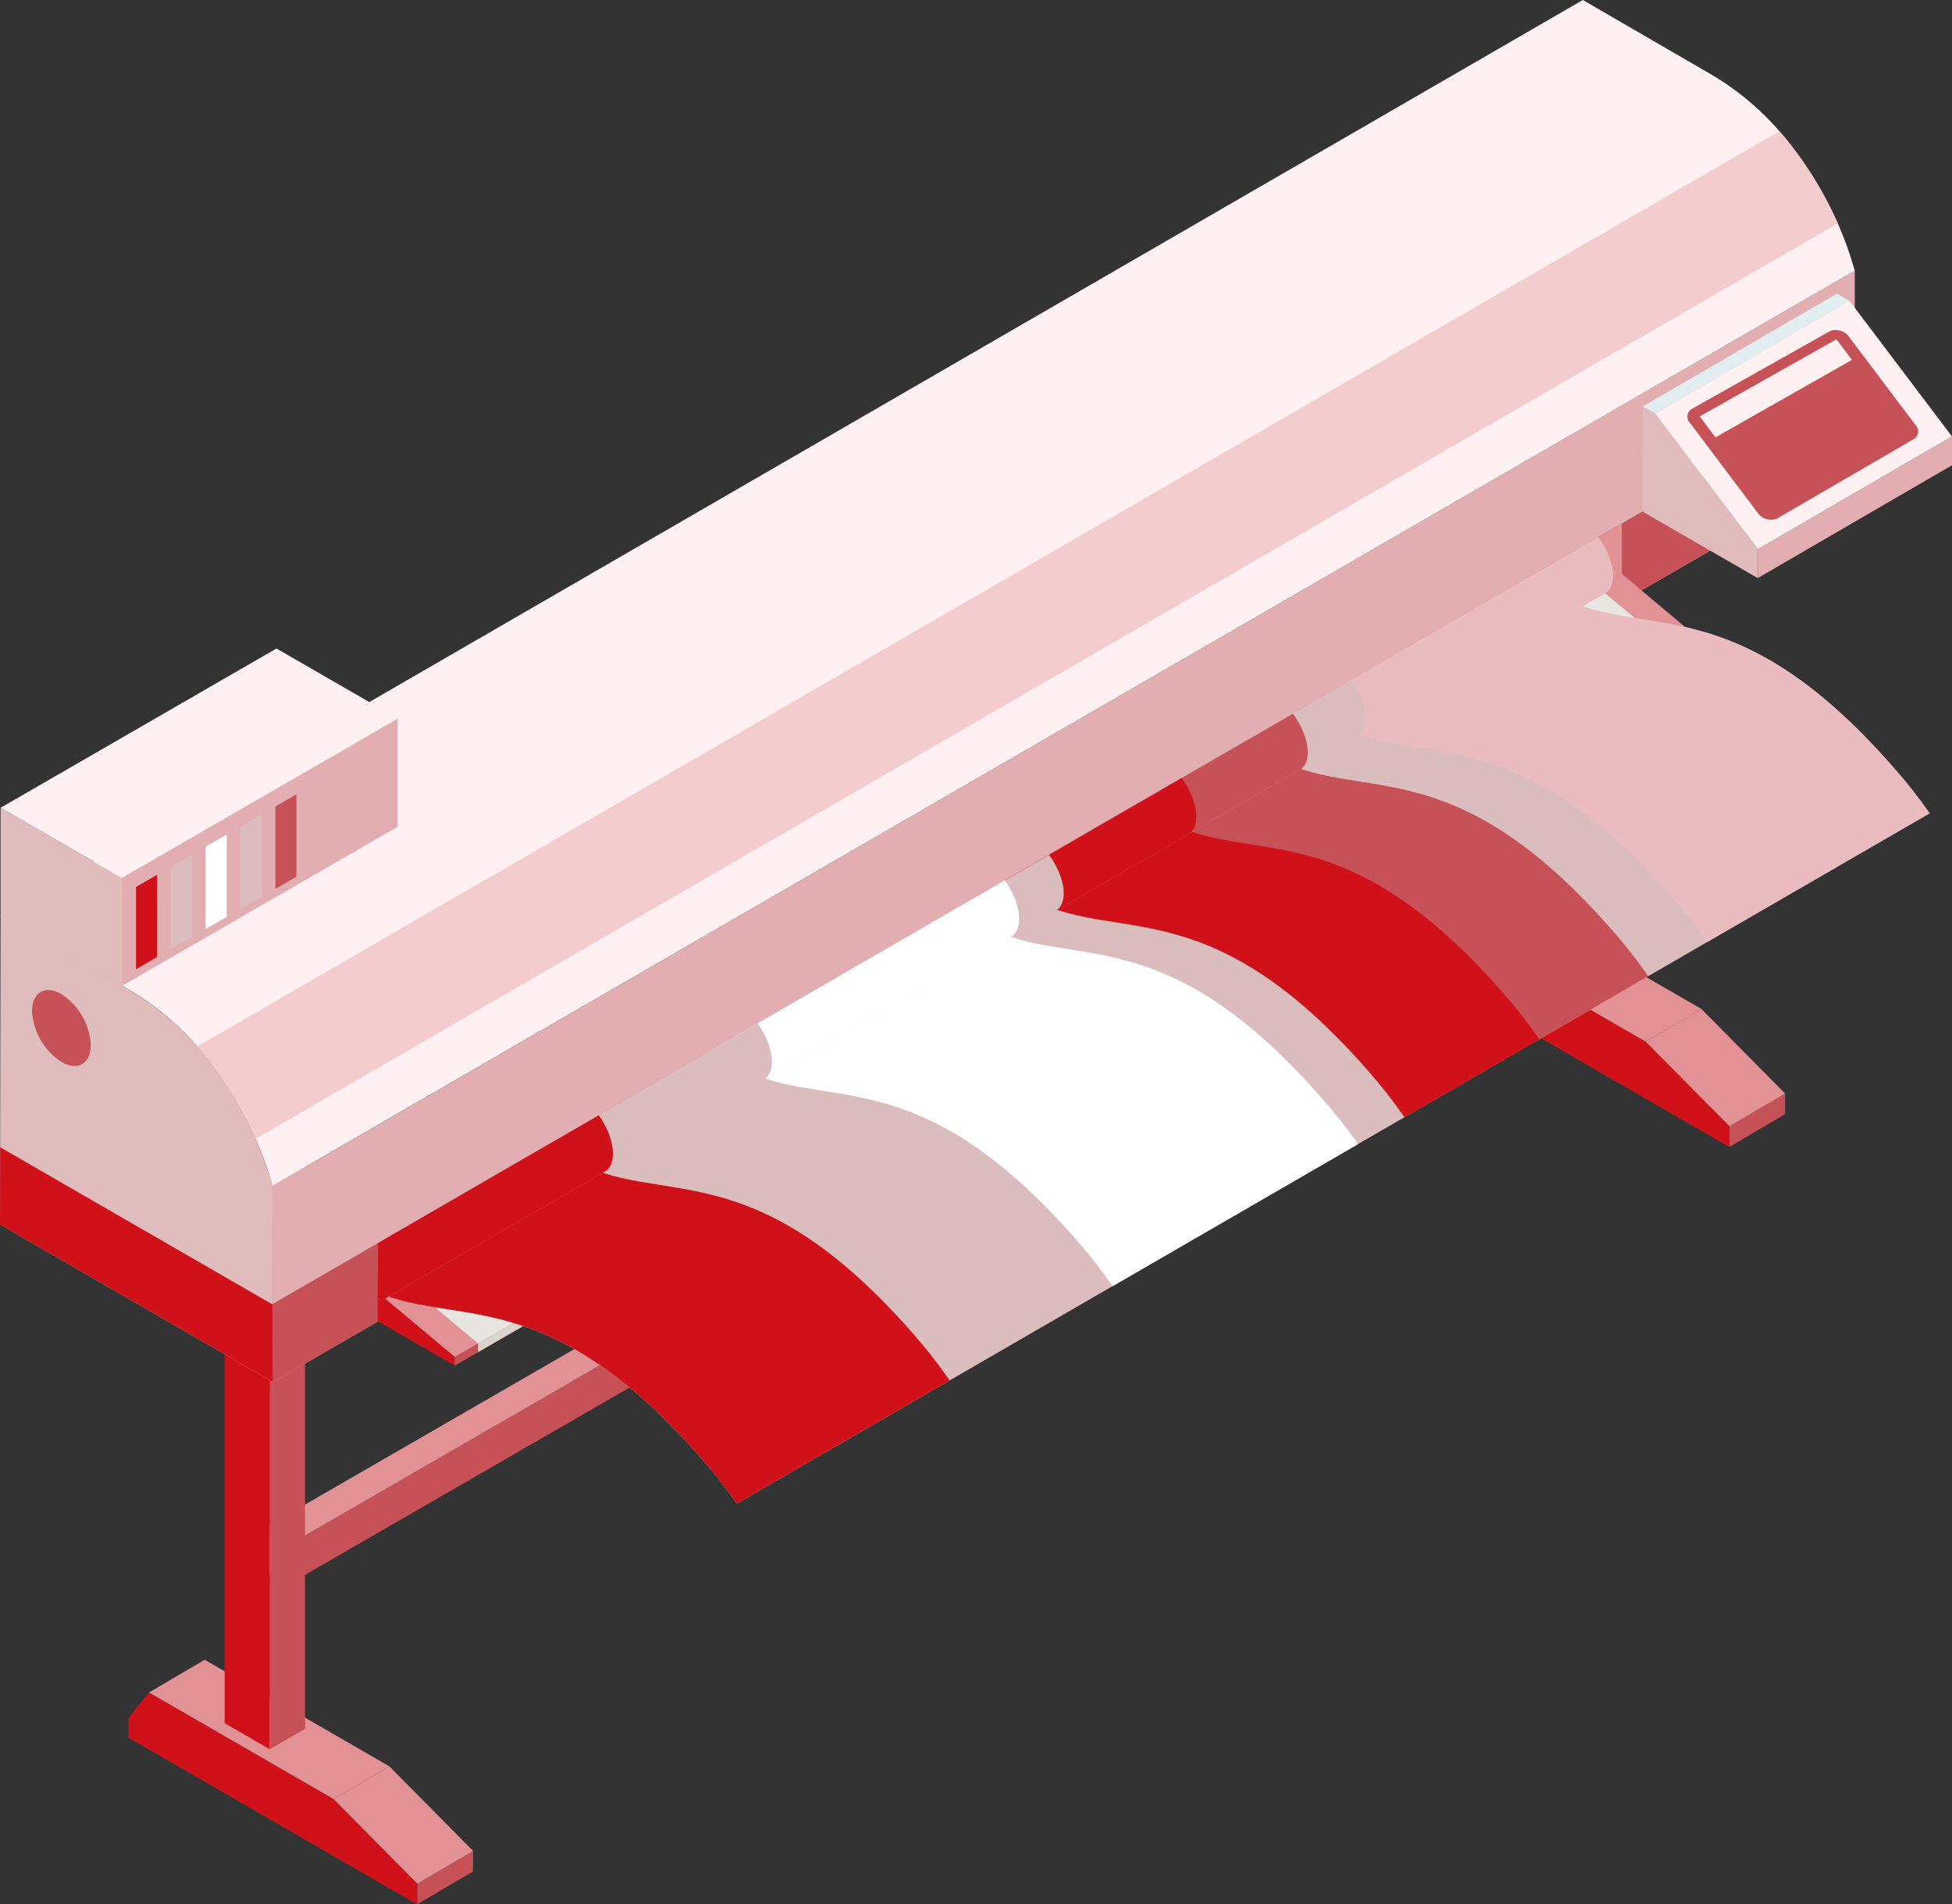
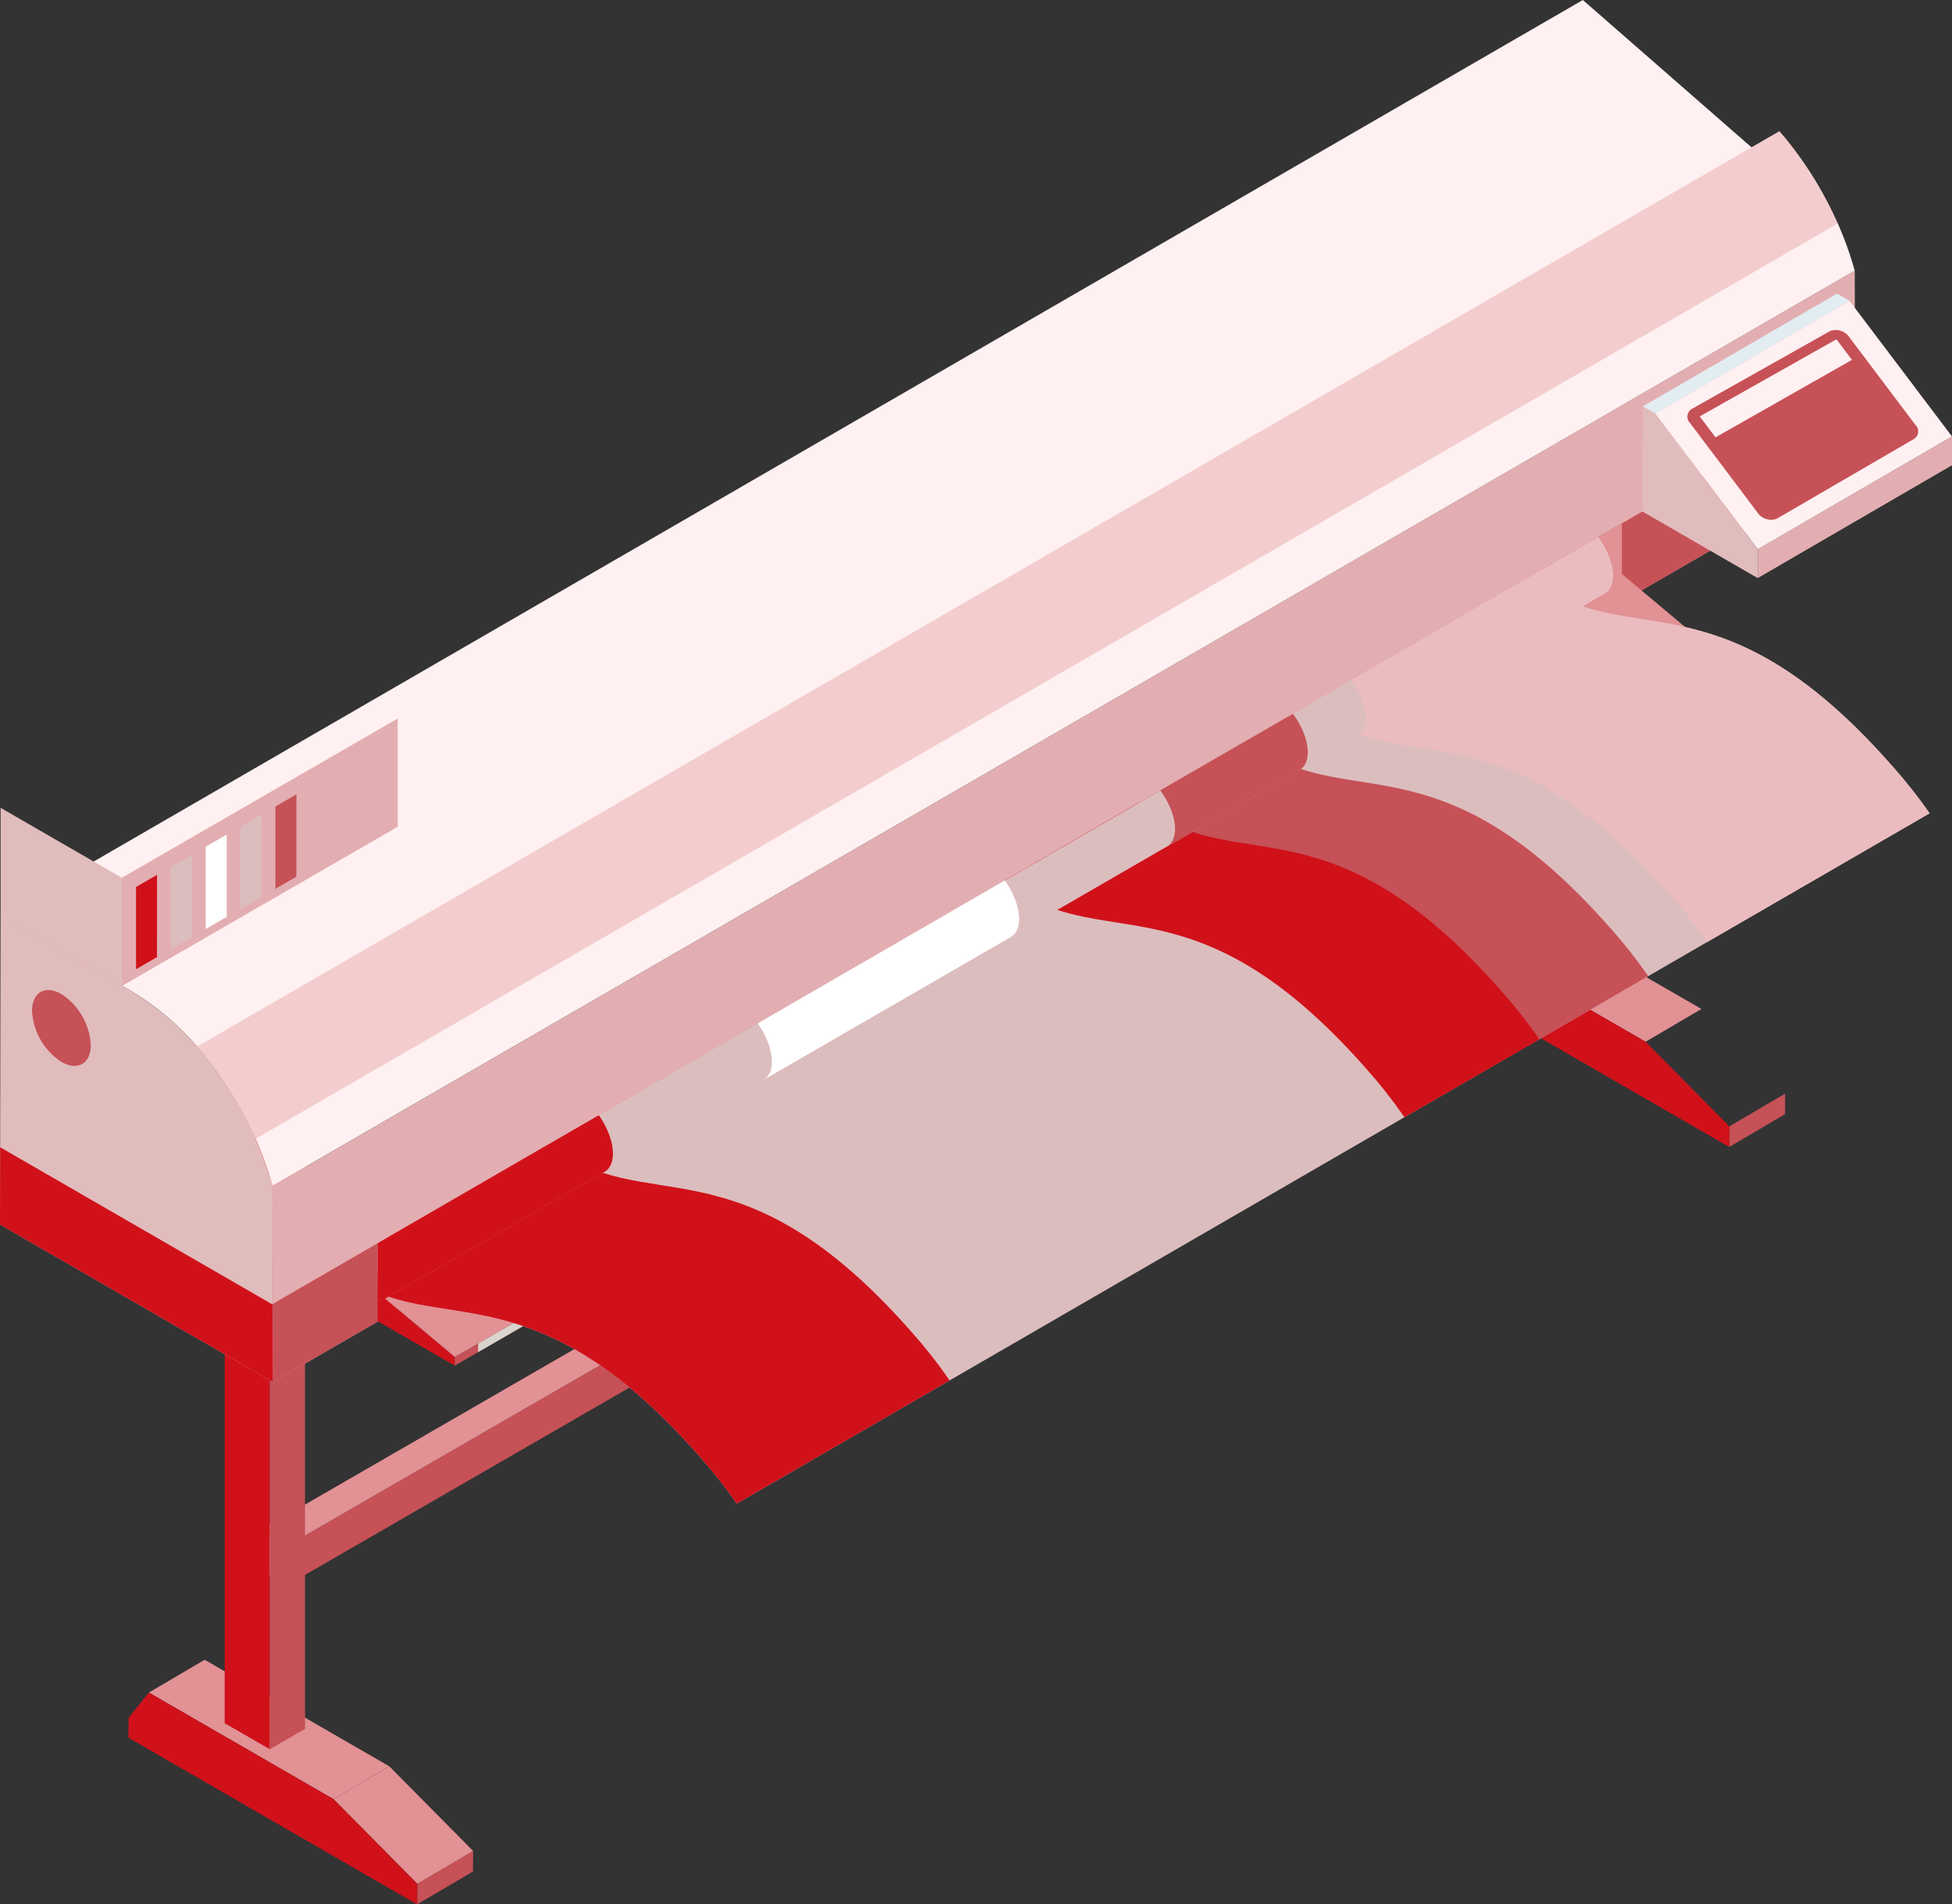
<svg xmlns="http://www.w3.org/2000/svg" width="89.949" height="87.771">
  <rect width="100%" height="100%" fill="#333333" stroke="none" />
  <defs>
    <clipPath id="a">
      <path data-name="パス 14424" d="M16.007 54.164v2.765c3.526 1.2 7.651-.232 14.322 7.364a22.844 22.844 0 011.712 2.169l54.966-31.815a23.3 23.3 0 00-1.713-2.168c-8.143-9.273-12.356-5.06-16.729-8.728z" transform="translate(-16.007 -23.75)" fill="none" />
    </clipPath>
    <clipPath id="b">
      <path data-name="パス 14425" d="M53.805 29.68c4.369 3.653 8.583-.547 16.72 8.719a23.647 23.647 0 011.719 2.181l10.248-5.933a23.3 23.3 0 00-1.713-2.168c-8.143-9.273-12.356-5.06-16.729-8.728z" transform="translate(-53.805 -23.75)" fill="none" />
    </clipPath>
    <clipPath id="c">
      <path data-name="パス 14426" d="M42.224 36.381c4.366 3.637 8.577-.549 16.708 8.709a22.93 22.93 0 011.712 2.171l5.255-3 5.009-2.911a23.068 23.068 0 00-1.721-2.184C61.051 29.9 56.838 34.1 52.469 30.452z" transform="translate(-42.224 -30.452)" fill="none" />
    </clipPath>
    <clipPath id="d">
      <path data-name="パス 14427" d="M66 43.954zM41.346 36.64c4.366 3.635 8.578-.549 16.708 8.708a23.157 23.157 0 011.727 2.2L66 43.954a24.986 24.986 0 00-1.73-2.2c-8.133-9.262-12.345-5.069-16.713-8.713z" transform="translate(-41.346 -33.044)" fill="none" />
    </clipPath>
    <clipPath id="e">
      <path data-name="パス 14428" d="M29.331 43.905c4.361 3.617 8.574-.55 16.7 8.7a23.585 23.585 0 011.736 2.212l11.316-6.551a26.077 26.077 0 00-1.745-2.19c-8.132-9.258-12.345-5.076-16.71-8.707z" transform="translate(-29.331 -37.369)" fill="none" />
    </clipPath>
    <clipPath id="f">
      <path data-name="パス 14429" d="M16.007 51.377v2.765c3.526 1.2 7.651-.232 14.322 7.364a25.162 25.162 0 011.712 2.169L41.848 58a23.354 23.354 0 00-1.742-2.22c-8.116-9.242-12.328-5.088-16.686-8.692z" transform="translate(-16.007 -47.087)" fill="none" />
    </clipPath>
    <clipPath id="g">
      <path data-name="パス 14430" d="M15.541 54.661v1.32a1.783 1.783 0 01.053 1.219l.118.111 56.369-32.595c.641-.372.456-1.581-.29-2.6z" transform="translate(-15.541 -22.112)" fill="none" />
    </clipPath>
    <clipPath id="h">
      <path data-name="パス 14431" d="M55.619 28.7c.74 1.022.921 2.237.283 2.607l11.391-6.591c.641-.372.456-1.581-.29-2.6z" transform="translate(-55.619 -22.112)" fill="none" />
    </clipPath>
    <clipPath id="i">
      <path data-name="パス 14432" d="M47.764 32.919c.744 1.022.928 2.229.288 2.6l6.117-3.532c.64-.372.454-1.582-.292-2.6z" transform="translate(-47.764 -29.383)" fill="none" />
    </clipPath>
    <clipPath id="j">
      <path data-name="パス 14433" d="M43.181 35.571c.744 1.022.928 2.229.289 2.6l6.115-3.531c.64-.373.454-1.583-.292-2.606z" transform="translate(-43.181 -32.035)" fill="none" />
    </clipPath>
    <clipPath id="k">
      <path data-name="パス 14434" d="M31.19 42.836c.725 1.022.9 2.242.265 2.609l11.393-6.583c.635-.369.458-1.591-.273-2.614z" transform="translate(-31.19 -36.248)" fill="none" />
    </clipPath>
    <clipPath id="l">
      <path data-name="パス 14435" d="M15.541 51.818v2.49l.174.165L26 48.526c.631-.367.46-1.588-.261-2.611z" transform="translate(-15.541 -45.915)" fill="none" />
    </clipPath>
  </defs>
  <g style="isolation:isolate">
    <path data-name="パス 14354" d="M67.322 43.103l2.572-1.512 8.508 4.912-2.572 1.512z" fill="#e29195" />
    <path data-name="パス 14355" d="M79.69 51.914l2.572-1.512-.007.949-2.571 1.512z" fill="#c65157" />
-     <path data-name="パス 14356" d="M75.83 48.015l2.571-1.512 3.86 3.9-2.57 1.511z" fill="#e29195" />
    <path data-name="パス 14357" d="M75.83 48.015l3.86 3.9-.006.95-13.302-7.683.006-.918.934-1.165z" fill="#d0111a" />
    <path data-name="パス 14358" d="M72.892 45.714l-2.078-1.2v-29.9l2.078 1.2z" fill="#444442" />
    <path data-name="パス 14359" d="M74.517 44.776l-1.625.938v-29.9l1.625-.938z" fill="#5b5b57" />
    <path data-name="パス 14360" d="M72.892 15.814l-2.078-1.2 1.624-.938 2.079 1.2z" fill="#747371" />
    <path data-name="パス 14361" d="M13.22 73.068l-1.235-.713v-1.814l1.235.712z" fill="#b3b3b3" />
    <path data-name="パス 14362" d="M72.471 38.859L13.219 73.068v-1.816l59.252-34.208z" fill="#c65157" />
    <path data-name="パス 14363" d="M13.22 71.253l-1.235-.713 59.252-34.209 1.235.713z" fill="#e29195" />
    <path data-name="パス 14364" d="M6.861 78.009l2.571-1.512 8.508 4.912-2.572 1.512z" fill="#e29195" />
    <path data-name="パス 14365" d="M19.229 86.82l-.006.95 2.571-1.513.007-.949z" fill="#c65157" />
    <path data-name="パス 14366" d="M15.369 82.921l3.86 3.9 2.572-1.512-3.86-3.9z" fill="#e29195" />
    <path data-name="パス 14367" d="M5.924 79.171l-.006.918 13.3 7.682.006-.95-3.859-3.9-8.504-4.913z" fill="#d0111a" />
    <path data-name="パス 14368" d="M12.432 80.621l-2.078-1.2v-29.9l2.078 1.2z" fill="#d0111a" />
    <path data-name="パス 14369" d="M14.056 79.683l-1.625.938v-29.9l1.625-.938z" fill="#c65157" />
    <path data-name="パス 14370" d="M12.432 50.721l-2.078-1.2 1.624-.938 2.079 1.2z" fill="#747371" />
    <path data-name="パス 14371" d="M12.555 54.662l72.912-42.189.023 9.039-72.911 42.19z" fill="#e3aeb1" />
    <path data-name="パス 14372" d="M12.555 60.104l72.912-42.193.023 3.6-72.911 42.191z" fill="#c65157" />
    <g data-name="グループ 6553">
-       <path data-name="パス 14373" d="M84.687 10.3a17.207 17.207 0 00-2.208-3.673q-.237-.3-.484-.581a12.683 12.683 0 00-3.117-2.6L72.938 0 .026 42.189l5.942 3.442a12.658 12.658 0 013.115 2.6c.165.187.327.381.485.581a17.227 17.227 0 012.208 3.672 16.017 16.017 0 01.779 2.174l72.911-42.184a15.669 15.669 0 00-.779-2.174" fill="#fff0f1" />
+       <path data-name="パス 14373" d="M84.687 10.3q-.237-.3-.484-.581a12.683 12.683 0 00-3.117-2.6L72.938 0 .026 42.189l5.942 3.442a12.658 12.658 0 013.115 2.6c.165.187.327.381.485.581a17.227 17.227 0 012.208 3.672 16.017 16.017 0 01.779 2.174l72.911-42.184a15.669 15.669 0 00-.779-2.174" fill="#fff0f1" />
      <path data-name="パス 14374" d="M.026 42.19l5.941 3.442a12.948 12.948 0 013.6 3.185 16.9 16.9 0 012.988 5.846l.024 9.038L0 56.439z" fill="#e1bcbd" />
      <path data-name="パス 14375" d="M.007 52.876L0 56.442l12.579 7.26-.01-3.573z" fill="#d0111a" />
      <path data-name="パス 14376" d="M82.479 6.627q-.237-.3-.484-.581L9.084 48.234q.247.282.484.582a17.2 17.2 0 012.208 3.672L84.686 10.3a17.161 17.161 0 00-2.207-3.673" fill="#f3cdce" />
      <path data-name="パス 14377" d="M74.737 26.686l-57.34 33.105v-2.49l57.34-33.179z" fill="#e29195" />
      <path data-name="パス 14378" d="M20.956 62.942L17.4 60.889v-1.334l3.556 2.986z" fill="#d0111a" />
      <path data-name="パス 14379" d="M78.294 29.841l-57.34 33.1v-.4l57.34-33.105z" fill="#c65157" />
      <path data-name="パス 14380" d="M77.217 30.459L22.031 62.32v-.4l55.186-31.863z" fill="#d9d4cd" />
      <path data-name="パス 14381" d="M20.956 62.541L17.4 59.56l55.98-32.323 1.357-.782 3.556 2.981z" fill="#e29195" />
-       <path data-name="パス 14382" d="M18.461 58.94l54.687-31.574.5-.288 3.571 2.979-55.187 31.862z" fill="#e9e5e0" />
      <path data-name="パス 14384" d="M75.698 18.732l8.951-5.2.579.335-8.951 5.2z" fill="#e2edf2" />
      <path data-name="パス 14385" d="M80.998 25.314l8.951-5.2v1.329l-8.95 5.2z" fill="#e3aeb1" />
      <path data-name="パス 14386" d="M76.276 19.066l8.951-5.2 4.721 6.249-8.951 5.2z" fill="#fff0f1" />
      <path data-name="パス 14387" d="M76.275 19.067l4.721 6.248v1.329l-5.311-3.066.015-4.845z" fill="#e1bcbd" />
      <path data-name="パス 14388" d="M84.348 15.249L77.99 18.83a.417.417 0 00-.1.681l3.162 4.2a.767.767 0 00.806.206l6.3-3.663a.418.418 0 00.1-.678l-3.111-4.126a.774.774 0 00-.8-.2" fill="#c65157" />
      <path data-name="パス 14414" d="M85.338 16.587l-6.287 3.571-.727-.966 6.3-3.555z" fill="#fff0f1" />
      <path data-name="パス 14415" d="M4.183 48.161c0 .863-.606 1.213-1.353.781a2.99 2.99 0 01-1.353-2.344c0-.863.606-1.213 1.353-.781a2.99 2.99 0 011.353 2.344" fill="#c65157" />
      <path data-name="パス 14416" d="M5.614 40.457L.027 37.231v4.988l5.587 3.226z" fill="#e1bcbd" />
      <path data-name="パス 14417" d="M18.327 38.105l-12.713 7.34v-4.988l12.713-7.34z" fill="#e3aeb1" />
-       <path data-name="パス 14418" d="M5.614 40.456L.027 37.23l12.713-7.341 5.587 3.226z" fill="#fff0f1" />
      <path data-name="パス 14419" d="M7.234 44.113l-.966.559v-3.793l.968-.559z" fill="#d0111a" />
      <path data-name="パス 14420" d="M8.84 43.186l-.968.559v-3.793l.968-.559z" fill="#dcbdbe" />
      <path data-name="パス 14421" d="M10.446 42.258l-.968.559v-3.793l.968-.559z" fill="#fff" />
      <path data-name="パス 14422" d="M12.053 41.331l-.968.559v-3.793l.968-.559z" fill="#dcbdbe" />
      <path data-name="パス 14423" d="M13.659 40.406l-.968.559V37.17l.968-.559z" fill="#c65157" />
    </g>
    <g data-name="グループ 6555">
      <g data-name="グループ 6554" clip-path="url(#a)" transform="translate(17.919 26.587)">
        <path data-name="パス 18995" d="M-18.731 10.269L53.25-31.289l36.481 63.186L17.75 73.456z" fill="#dcbdbe" />
      </g>
    </g>
    <g data-name="グループ 6557">
      <g data-name="グループ 6556" clip-path="url(#b)" transform="translate(60.231 26.587)">
        <path data-name="長方形 2496" fill="#ebbcbf" d="M-7.524 3.798l29.039-16.766L36.21 12.485 7.172 29.25z" />
      </g>
    </g>
    <g data-name="グループ 6559">
      <g data-name="グループ 6558" clip-path="url(#c)" transform="translate(47.267 34.089)">
        <path data-name="長方形 2497" fill="#c65157" d="M-7.516 3.79l29.028-16.76L36.2 12.469 7.17 29.228z" />
      </g>
    </g>
    <g data-name="グループ 6561">
      <g data-name="グループ 6560" clip-path="url(#d)" transform="translate(46.284 36.991)">
        <path data-name="長方形 2498" fill="#d0111a" d="M-6.517 3.213l25.01-14.44 12.68 21.965-25.008 14.44z" />
      </g>
    </g>
    <g data-name="グループ 6563">
      <g data-name="グループ 6562" clip-path="url(#e)" transform="translate(32.834 41.832)">
-         <path data-name="長方形 2499" fill="#fff" d="M-7.793 3.948l30.104-17.38 15.23 26.379-30.104 17.38z" />
-       </g>
+         </g>
    </g>
    <g data-name="グループ 6565">
      <g data-name="グループ 6564" clip-path="url(#f)" transform="translate(17.919 52.711)">
        <path data-name="長方形 2500" fill="#d0111a" d="M-7.421 3.734L19.38-11.74l13.881 24.042L6.46 27.776z" />
      </g>
    </g>
    <g data-name="グループ 6567">
      <g data-name="グループ 6566" clip-path="url(#g)" transform="translate(17.397 24.753)">
        <path data-name="長方形 2501" fill="#dcbdbe" d="M-15.241 8.799l58.127-33.56L72.422 26.4 14.295 59.957z" />
      </g>
    </g>
    <g data-name="グループ 6569">
      <g data-name="グループ 6568" clip-path="url(#h)" transform="translate(62.262 24.753)">
        <path data-name="長方形 2502" fill="#ebbcbf" d="M-3.982 2.298L9.237-5.334l7.06 12.229-13.219 7.632z" />
      </g>
    </g>
    <g data-name="グループ 6571">
      <g data-name="グループ 6570" clip-path="url(#i)" transform="translate(53.469 32.893)">
        <path data-name="長方形 2503" fill="#c65157" d="M-2.657 1.534l7.94-4.584 4.42 7.653-7.941 4.584z" />
      </g>
    </g>
    <g data-name="グループ 6573">
      <g data-name="グループ 6572" clip-path="url(#j)" transform="translate(48.339 35.861)">
-         <path data-name="長方形 2504" fill="#d0111a" d="M-2.657 1.534l7.94-4.584 4.42 7.653-7.941 4.584z" />
-       </g>
+         </g>
    </g>
    <g data-name="グループ 6575">
      <g data-name="グループ 6574" clip-path="url(#k)" transform="translate(34.915 40.577)">
        <path data-name="長方形 2505" fill="#fff" d="M-3.983 2.299L9.219-5.323l7.055 12.22L3.072 14.52z" />
      </g>
    </g>
    <g data-name="グループ 6577">
      <g data-name="グループ 6576" clip-path="url(#l)" transform="translate(17.397 51.399)">
        <path data-name="長方形 2506" fill="#d0111a" d="M-3.705 2.139L8.32-4.804l6.48 11.22L2.774 13.36z" />
      </g>
    </g>
  </g>
</svg>